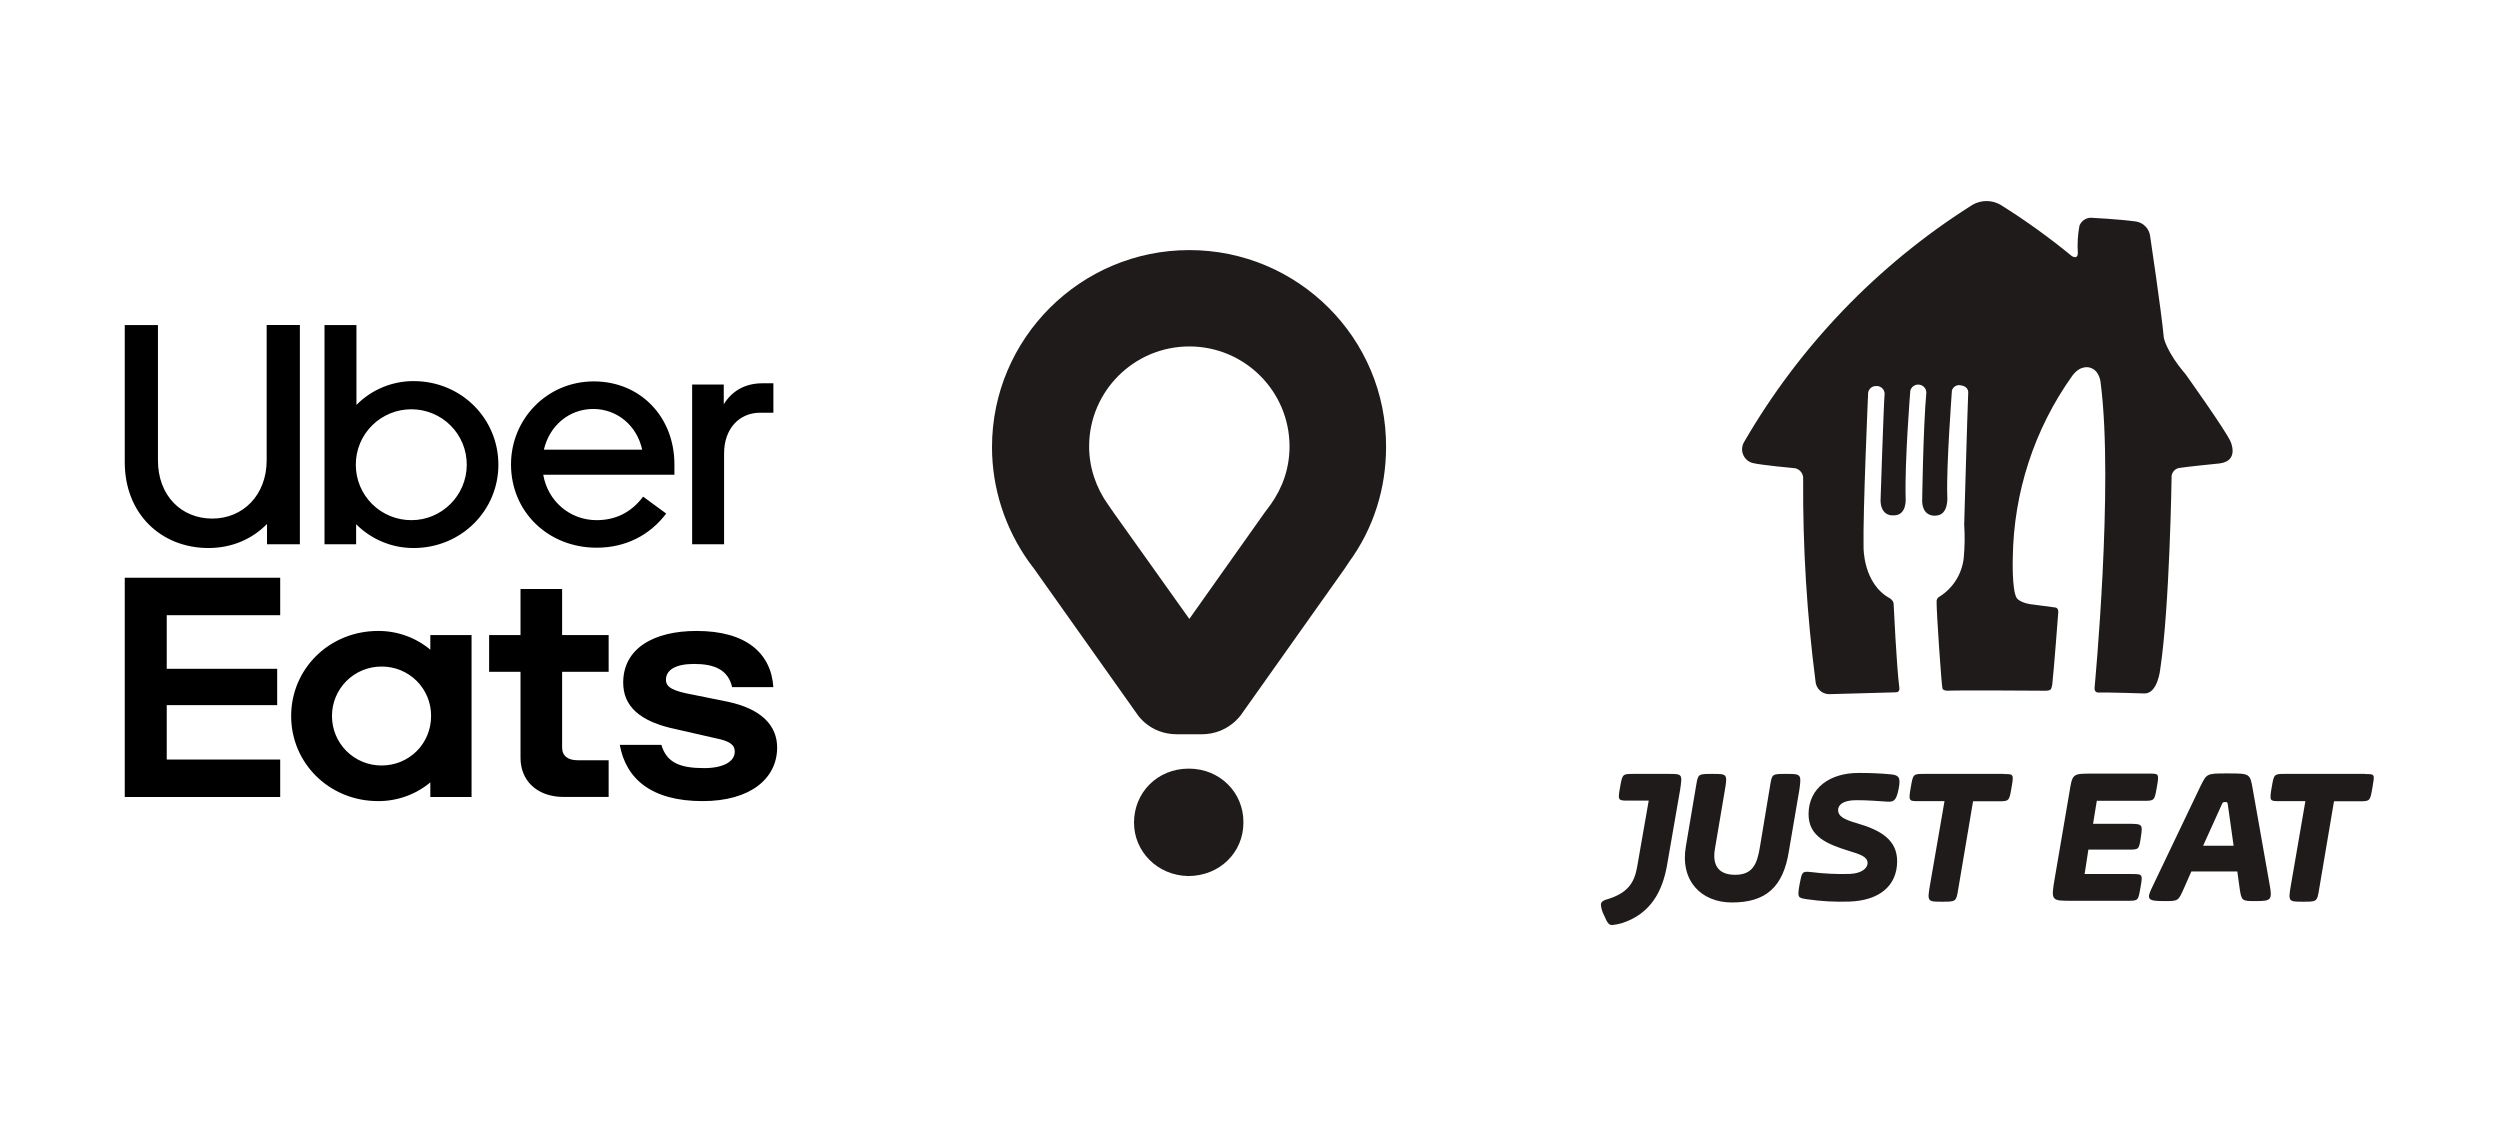
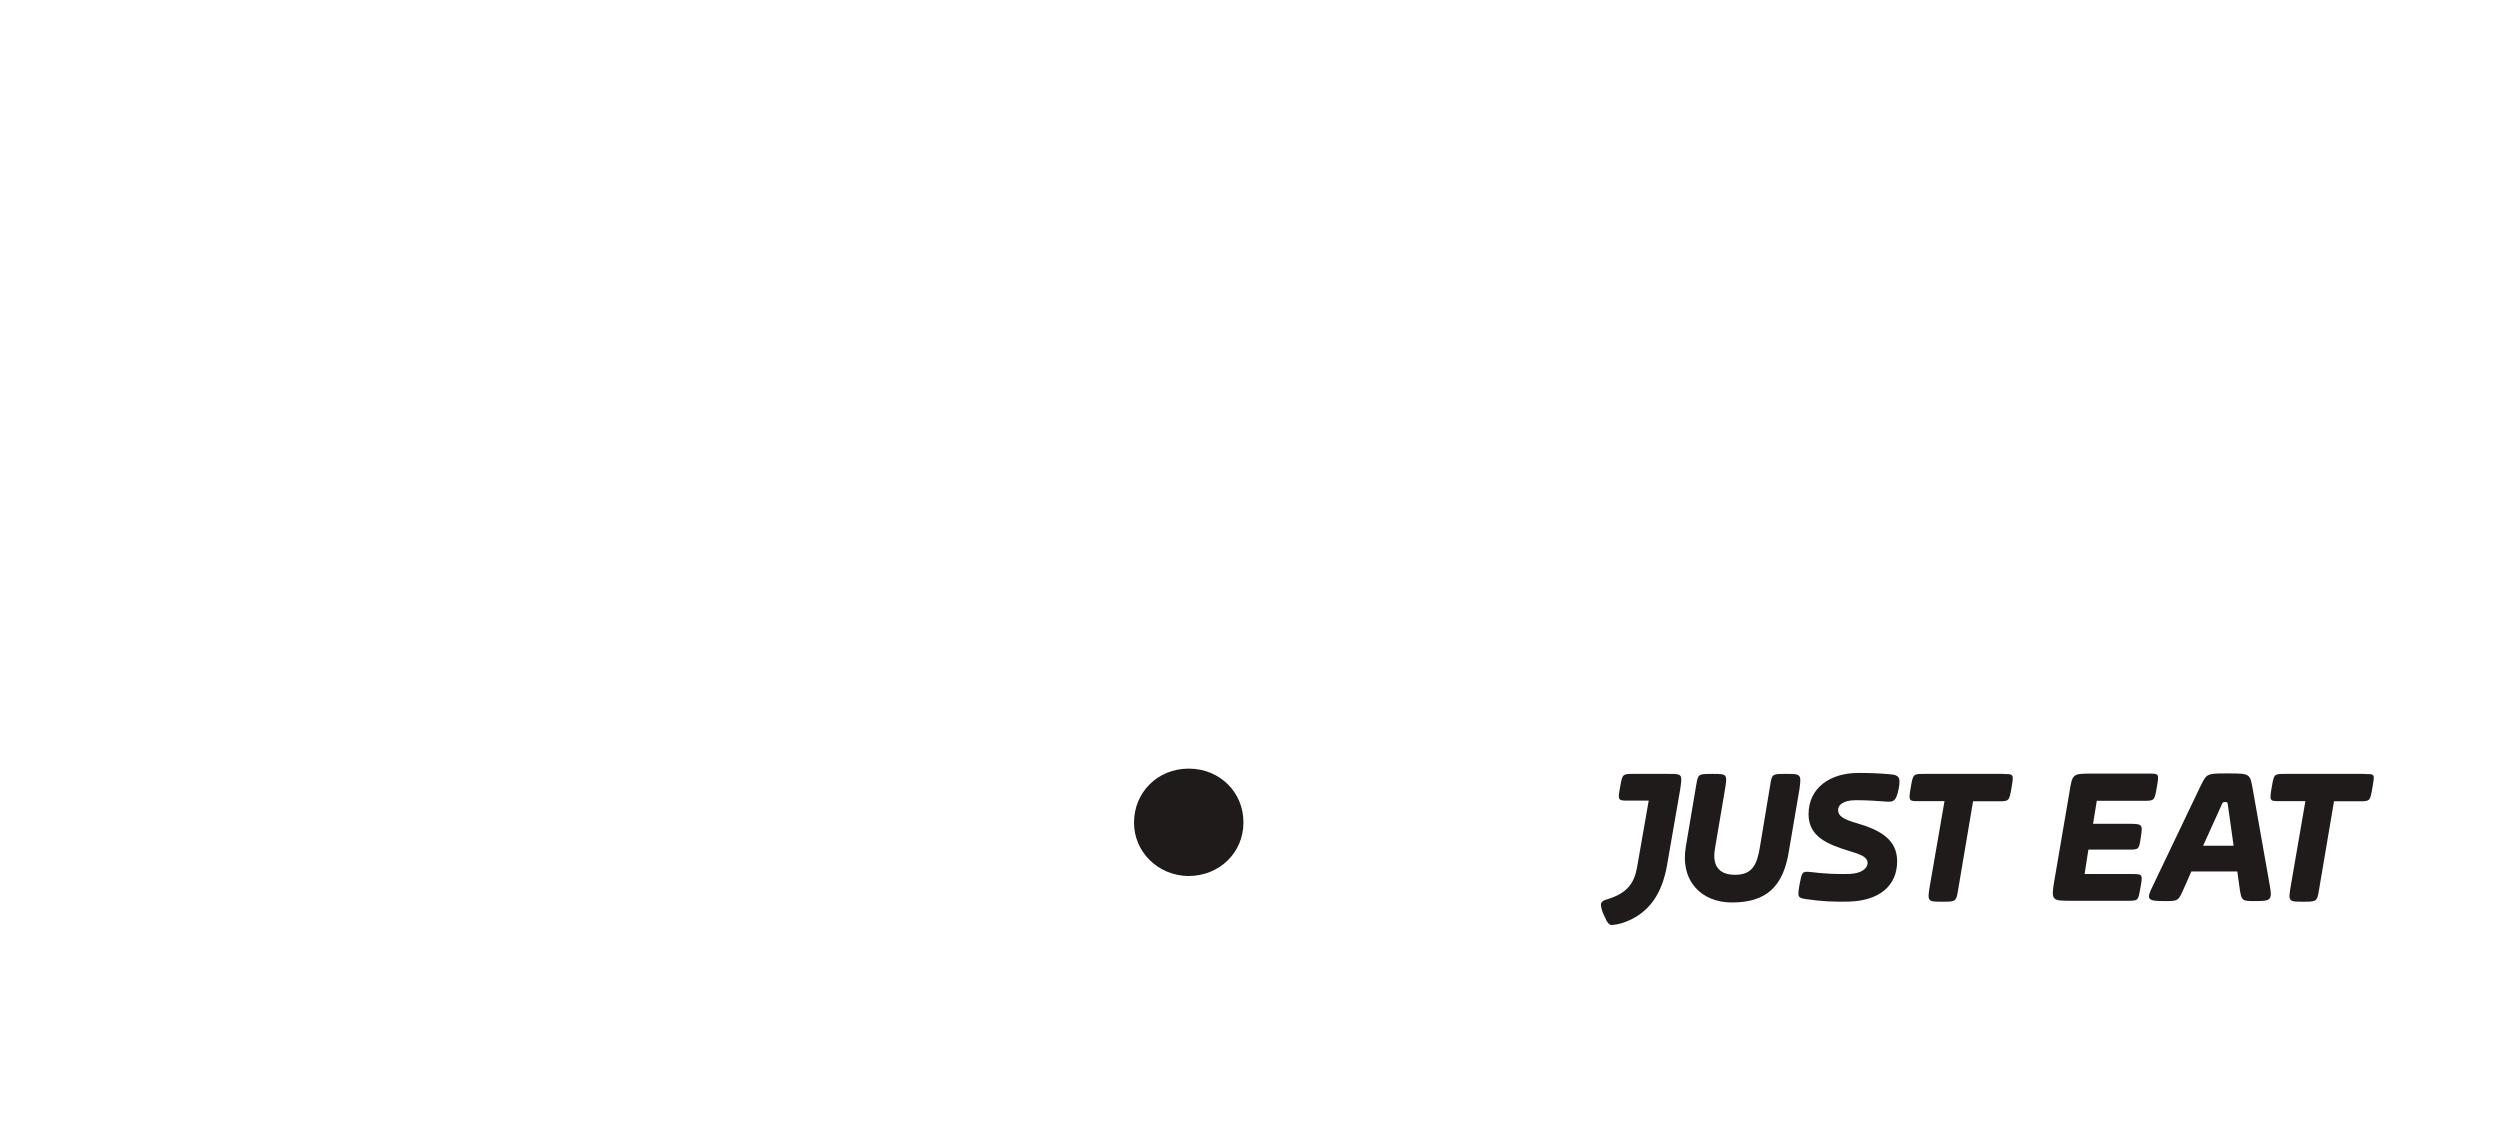
<svg xmlns="http://www.w3.org/2000/svg" width="111" height="50" viewBox="0 0 111 50" fill="none">
-   <path d="M5.539 25.652H12.441V27.315H7.403V29.695H12.307V31.309H7.403V33.722H12.441V35.386H5.539V25.652ZM31.197 35.569C33.313 35.569 34.505 34.57 34.505 33.189C34.505 32.208 33.799 31.475 32.322 31.159L30.76 30.843C29.853 30.677 29.568 30.51 29.568 30.177C29.568 29.745 30.004 29.479 30.811 29.479C31.684 29.479 32.322 29.711 32.507 30.51H34.337C34.237 29.013 33.145 28.014 30.928 28.014C29.014 28.014 27.67 28.796 27.67 30.31C27.67 31.359 28.409 32.041 30.004 32.374L31.751 32.773C32.439 32.906 32.624 33.089 32.624 33.372C32.624 33.822 32.103 34.104 31.264 34.104C30.206 34.104 29.601 33.872 29.366 33.073H27.519C27.788 34.57 28.913 35.569 31.197 35.569ZM27.024 33.755H25.647C25.227 33.755 24.958 33.572 24.958 33.189V29.828H27.024V28.197H24.958V26.151H23.111V28.197H21.717V29.828H23.111V33.655C23.111 34.62 23.799 35.385 25.042 35.385H27.024V33.755ZM20.937 28.197V35.386H19.107V34.737C18.457 35.279 17.636 35.573 16.789 35.569C14.622 35.569 12.927 33.888 12.927 31.791C12.927 29.695 14.623 28.014 16.789 28.014C17.636 28.01 18.457 28.305 19.107 28.846V28.198H20.937V28.197ZM19.14 31.791C19.143 31.502 19.088 31.216 18.978 30.948C18.868 30.681 18.706 30.438 18.502 30.233C18.297 30.029 18.053 29.867 17.785 29.757C17.517 29.648 17.23 29.593 16.94 29.595C16.651 29.594 16.364 29.65 16.097 29.76C15.829 29.87 15.586 30.032 15.382 30.236C15.178 30.441 15.016 30.683 14.905 30.95C14.795 31.217 14.739 31.503 14.74 31.791C14.739 32.08 14.796 32.366 14.906 32.633C15.016 32.9 15.178 33.142 15.382 33.346C15.587 33.55 15.83 33.712 16.097 33.822C16.364 33.932 16.651 33.989 16.94 33.988C18.166 33.988 19.14 33.023 19.14 31.791ZM9.427 23.025C10.788 23.025 11.84 21.982 11.84 20.438V14.431H13.314V24.165H11.855V23.262C11.195 23.942 10.283 24.332 9.258 24.332C7.154 24.332 5.539 22.816 5.539 20.522V14.432H7.013V20.439C7.013 22.01 8.051 23.025 9.427 23.025ZM14.409 24.165H15.812V23.275C16.147 23.611 16.545 23.878 16.983 24.059C17.421 24.241 17.892 24.334 18.366 24.332C20.471 24.332 22.128 22.677 22.128 20.633C22.128 18.575 20.472 16.921 18.366 16.921C17.894 16.919 17.426 17.012 16.989 17.194C16.553 17.375 16.158 17.642 15.826 17.978V14.432H14.408V24.165L14.409 24.165ZM18.268 23.095C17.944 23.096 17.622 23.033 17.322 22.91C17.022 22.787 16.749 22.606 16.52 22.377C16.29 22.148 16.108 21.876 15.984 21.577C15.86 21.278 15.797 20.957 15.798 20.633C15.797 20.309 15.86 19.989 15.984 19.689C16.108 19.39 16.29 19.118 16.52 18.89C16.749 18.661 17.022 18.48 17.322 18.357C17.622 18.233 17.943 18.171 18.268 18.172C18.591 18.172 18.912 18.236 19.21 18.36C19.509 18.483 19.78 18.665 20.008 18.893C20.237 19.122 20.417 19.394 20.54 19.692C20.663 19.991 20.725 20.311 20.724 20.633C20.724 21.996 19.616 23.095 18.268 23.095H18.268ZM26.366 16.934C24.275 16.934 22.689 18.617 22.689 20.619C22.689 22.733 24.345 24.318 26.492 24.318C27.797 24.318 28.864 23.748 29.579 22.802L28.555 22.051C28.022 22.761 27.32 23.095 26.492 23.095C25.285 23.095 24.317 22.232 24.12 21.078H29.944V20.619C29.944 18.506 28.429 16.934 26.366 16.934ZM24.148 19.966C24.401 18.881 25.285 18.158 26.338 18.158C27.391 18.158 28.275 18.881 28.513 19.966H24.148H24.148ZM34.338 18.325V17.018H33.846C33.061 17.018 32.485 17.379 32.135 17.95V17.074H30.731V24.165H32.149V20.133C32.149 19.034 32.822 18.325 33.748 18.325H34.338Z" fill="black" />
-   <path d="M52.806 11.104C47.975 11.104 44.045 15.028 44.045 19.85C44.045 21.676 44.618 23.447 45.683 24.946L45.928 25.273L50.486 31.703C50.486 31.703 51.032 32.602 52.261 32.602H52.615H53.079H53.352C54.553 32.602 55.127 31.703 55.127 31.703L59.685 25.273L59.903 24.946C60.995 23.447 61.541 21.676 61.541 19.85C61.568 15.028 57.638 11.104 52.806 11.104ZM56.409 22.412L56.164 22.739L52.806 27.48L49.449 22.766L49.204 22.412C48.658 21.649 48.357 20.75 48.357 19.823C48.357 17.371 50.35 15.382 52.806 15.382C55.263 15.382 57.255 17.371 57.255 19.823C57.255 20.777 56.955 21.649 56.409 22.412Z" fill="#1F1B1A" />
  <path d="M50.35 36.525C50.35 35.19 51.387 34.127 52.779 34.127C54.171 34.127 55.208 35.19 55.208 36.498V36.525C55.208 37.833 54.171 38.896 52.752 38.896C51.387 38.869 50.35 37.806 50.35 36.525Z" fill="#1F1B1A" />
-   <path d="M88.202 8.928C87.954 8.928 87.712 9.002 87.506 9.14C83.355 11.773 79.9 15.371 77.436 19.628C77.386 19.712 77.357 19.806 77.35 19.904C77.343 20.001 77.359 20.099 77.397 20.189C77.434 20.279 77.492 20.359 77.565 20.424C77.639 20.488 77.726 20.534 77.82 20.558C78.187 20.651 79.704 20.79 79.704 20.79C79.813 20.814 79.909 20.877 79.975 20.966C80.04 21.056 80.071 21.167 80.06 21.278C80.041 24.276 80.224 27.271 80.608 30.244C80.617 30.399 80.684 30.545 80.797 30.653C80.909 30.76 81.058 30.82 81.214 30.821L84.18 30.739C84.373 30.739 84.329 30.522 84.329 30.522C84.209 29.616 84.077 26.811 84.077 26.811C84.073 26.658 83.899 26.558 83.899 26.558C82.72 25.909 82.742 24.312 82.742 24.312C82.71 22.758 82.944 17.468 82.944 17.468C82.943 17.457 82.943 17.446 82.944 17.436C82.959 17.347 83.007 17.268 83.077 17.213C83.148 17.158 83.236 17.132 83.326 17.14H83.361C83.445 17.149 83.523 17.188 83.581 17.249C83.639 17.31 83.674 17.39 83.678 17.475C83.639 17.817 83.496 22.241 83.496 22.241C83.525 22.943 84.052 22.882 84.052 22.882C84.682 22.912 84.611 22.12 84.611 22.12C84.565 20.487 84.814 17.396 84.814 17.396C84.812 17.386 84.812 17.377 84.814 17.368C84.831 17.277 84.881 17.197 84.956 17.143C85.03 17.089 85.122 17.066 85.213 17.079C85.3 17.089 85.381 17.131 85.439 17.196C85.498 17.262 85.53 17.347 85.529 17.436C85.387 19.032 85.344 22.262 85.344 22.262C85.373 22.979 85.95 22.893 85.95 22.893C86.545 22.875 86.459 22.016 86.459 22.016C86.413 20.704 86.662 17.41 86.662 17.382V17.354C86.682 17.268 86.736 17.194 86.811 17.148C86.885 17.102 86.975 17.087 87.061 17.108C87.417 17.157 87.389 17.432 87.389 17.432C87.353 18.241 87.21 23.278 87.21 23.278C87.243 23.778 87.236 24.28 87.189 24.779C87.15 25.126 87.034 25.459 86.849 25.755C86.664 26.05 86.415 26.3 86.121 26.486C86.078 26.506 86.041 26.538 86.017 26.579C85.993 26.62 85.982 26.668 85.985 26.715C85.978 27.181 86.206 30.476 86.246 30.572C86.284 30.668 86.466 30.668 86.466 30.668C86.901 30.64 90.76 30.668 90.76 30.668C91.034 30.679 91.067 30.59 91.067 30.59C91.106 30.491 91.127 30.386 91.131 30.28C91.188 29.812 91.387 27.185 91.387 27.185C91.401 26.971 91.241 26.971 91.241 26.971L90.365 26.854C89.674 26.797 89.539 26.547 89.539 26.547C89.322 26.191 89.368 24.765 89.368 24.765C89.404 21.864 90.326 19.044 92.01 16.683C92.398 16.163 92.805 16.327 92.805 16.327C93.249 16.455 93.274 17.04 93.274 17.04C93.851 21.567 93 30.522 93 30.522C92.975 30.747 93.143 30.747 93.143 30.747C93.531 30.736 95.201 30.789 95.201 30.789C95.803 30.815 95.913 29.72 95.913 29.72C96.333 26.961 96.418 21.218 96.418 21.218C96.408 21.112 96.44 21.007 96.507 20.924C96.573 20.841 96.669 20.788 96.775 20.776C96.931 20.74 98.555 20.576 98.555 20.576C99.445 20.458 99.032 19.596 99.032 19.596C98.825 19.118 97.045 16.622 97.045 16.622C96.169 15.596 96.073 14.99 96.073 14.99C95.963 13.8 95.468 10.498 95.468 10.498C95.45 10.33 95.376 10.173 95.259 10.053C95.141 9.932 94.987 9.854 94.82 9.832C94.051 9.728 92.84 9.668 92.84 9.668C92.728 9.668 92.62 9.703 92.528 9.766C92.437 9.83 92.367 9.92 92.327 10.024C92.253 10.424 92.229 10.831 92.256 11.236C92.249 11.55 91.982 11.364 91.982 11.364C91.002 10.559 89.972 9.816 88.898 9.14C88.692 9.002 88.45 8.928 88.202 8.928Z" fill="#1F1B1A" />
  <path d="M74.077 34.361H72.536C72.038 34.361 72.038 34.361 71.933 34.944C71.828 35.528 71.829 35.548 72.287 35.548H73.203L72.682 38.529C72.557 39.196 72.266 39.655 71.371 39.925C71.142 39.987 71.08 40.07 71.08 40.175C71.096 40.343 71.146 40.505 71.226 40.653C71.371 41.008 71.455 41.072 71.579 41.072C71.727 41.057 71.874 41.029 72.017 40.987C73.286 40.571 73.807 39.591 74.015 38.424L74.597 35.07C74.701 34.361 74.701 34.361 74.077 34.361ZM79.301 34.361C78.677 34.361 78.677 34.361 78.593 34.882L78.143 37.591C78.017 38.383 77.809 38.841 77.039 38.841C76.269 38.841 76.02 38.383 76.145 37.674L76.582 35.091C76.707 34.361 76.685 34.361 76.04 34.361C75.396 34.361 75.396 34.361 75.311 34.862L74.854 37.571C74.584 39.113 75.542 40.07 76.895 40.07C78.413 40.07 79.183 39.383 79.432 37.759L79.891 35.07C79.995 34.361 79.953 34.361 79.308 34.361M82.151 38.8C82.652 38.779 82.921 38.55 82.921 38.321C82.921 38.029 82.567 37.925 82.089 37.779C81.152 37.486 80.3 37.154 80.3 36.154C80.3 34.967 81.278 34.319 82.505 34.319C82.999 34.316 83.492 34.337 83.984 34.383C84.316 34.425 84.4 34.528 84.295 35.049C84.19 35.571 84.066 35.612 83.776 35.592C83.422 35.571 82.963 35.528 82.423 35.528C81.799 35.528 81.611 35.758 81.611 35.967C81.611 36.237 81.861 36.383 82.444 36.55C83.525 36.862 84.233 37.301 84.233 38.239C84.233 39.344 83.422 39.989 82.11 40.03C81.484 40.052 80.856 40.018 80.236 39.927C79.818 39.863 79.798 39.863 79.902 39.259C80.006 38.719 80.006 38.676 80.401 38.719C80.981 38.792 81.565 38.82 82.149 38.802M88.957 34.361H85.44C84.941 34.361 84.941 34.361 84.837 34.967C84.731 35.573 84.754 35.571 85.191 35.571H86.336L85.689 39.308C85.565 40.036 85.586 40.036 86.231 40.036C86.834 40.036 86.855 40.036 86.939 39.516L87.604 35.577H88.708C89.207 35.577 89.207 35.577 89.311 34.972C89.416 34.368 89.414 34.367 88.957 34.367M95.16 35.556C95.658 35.556 95.658 35.556 95.763 34.952C95.868 34.348 95.866 34.348 95.409 34.348H92.891C91.995 34.348 92.017 34.348 91.871 35.245L91.227 39.015C91.059 39.995 91.08 39.995 91.976 39.995H94.433C94.954 39.995 94.931 39.995 95.036 39.411C95.141 38.828 95.139 38.807 94.682 38.807H92.557L92.724 37.723H94.493C94.972 37.723 94.972 37.723 95.055 37.16C95.137 36.597 95.137 36.577 94.493 36.577H92.932L93.098 35.554L95.16 35.556ZM97.819 37.55L98.63 35.758C98.694 35.612 98.694 35.612 98.797 35.612C98.9 35.612 98.902 35.612 98.923 35.779L99.172 37.55H97.819ZM100.024 35.049C99.901 34.34 99.901 34.34 98.9 34.34C97.963 34.34 97.984 34.34 97.693 34.924L95.591 39.321C95.278 39.946 95.341 40.008 96.11 40.008C96.715 40.008 96.715 40.008 96.964 39.445L97.296 38.694H99.337L99.44 39.445C99.524 40.008 99.545 40.008 100.148 40.008C100.836 40.008 100.898 39.966 100.772 39.278L100.024 35.049ZM105.003 34.361H101.466C100.965 34.361 100.965 34.361 100.862 34.967C100.759 35.573 100.778 35.571 101.214 35.571H102.359L101.715 39.308C101.589 40.036 101.61 40.036 102.256 40.036C102.859 40.036 102.88 40.036 102.963 39.516L103.63 35.577H104.732C105.232 35.577 105.232 35.577 105.335 34.972C105.438 34.368 105.461 34.367 105.003 34.367" fill="#1F1B1A" />
</svg>